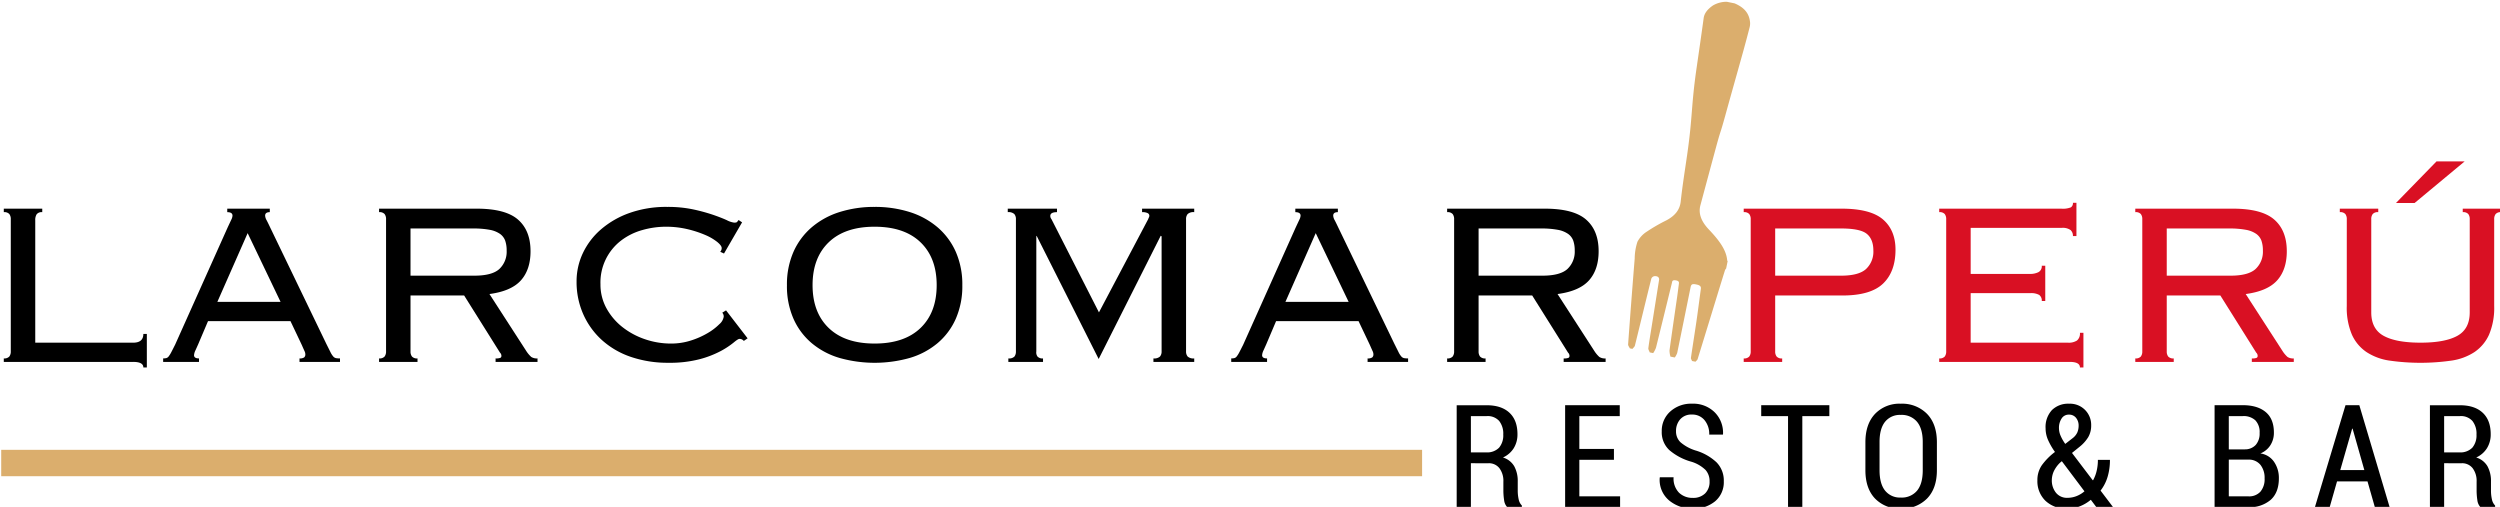
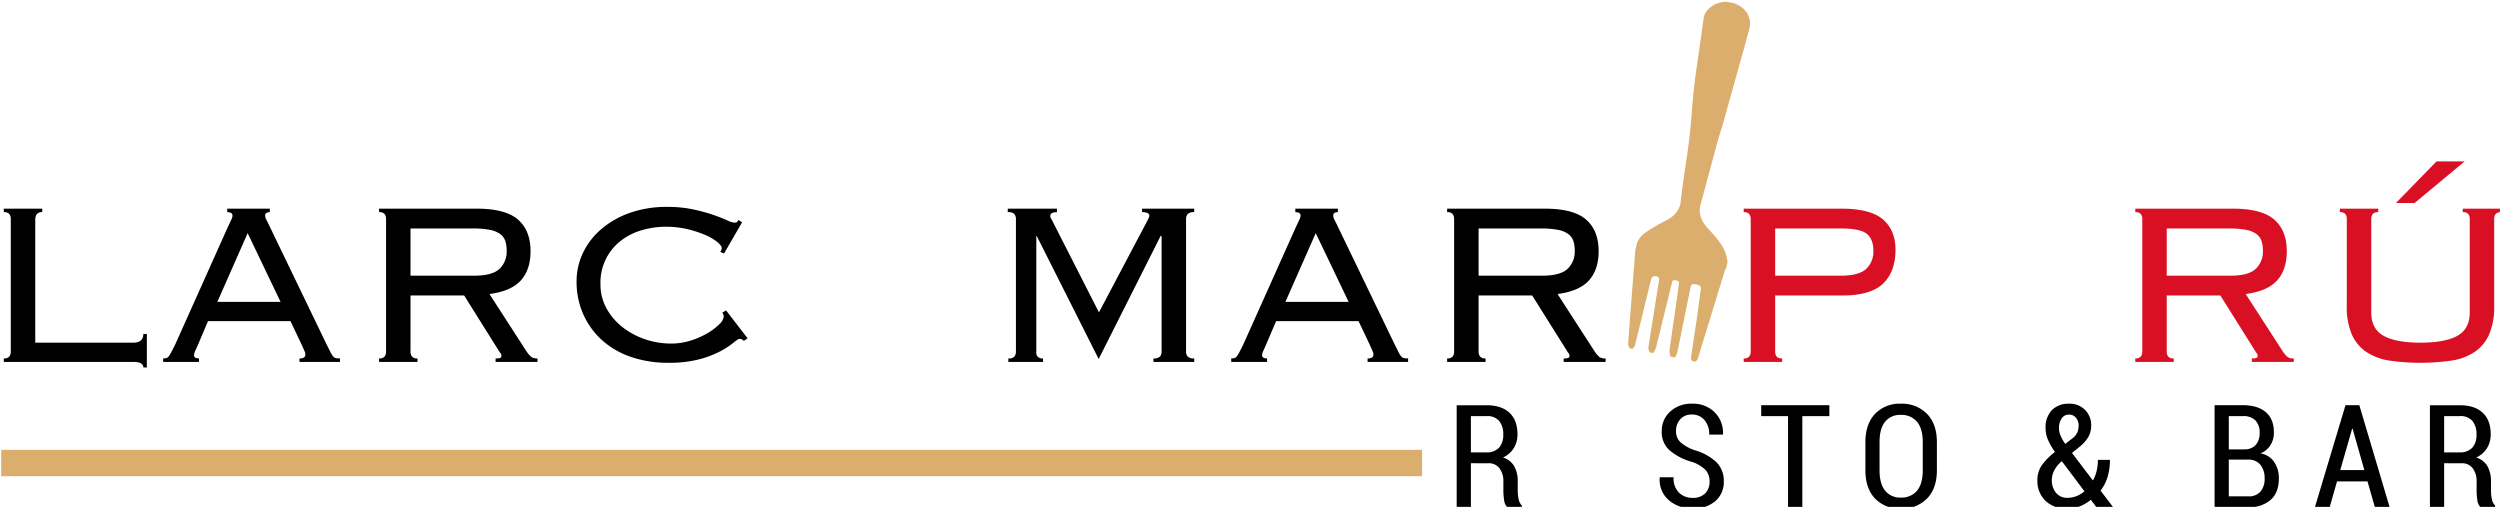
<svg xmlns="http://www.w3.org/2000/svg" id="Capa_1" data-name="Capa 1" viewBox="0 0 799.874 162.162">
  <defs>
    <style>.cls-1{fill:#d91023;}.cls-2{fill:#dbae6d;}</style>
  </defs>
  <path d="M13.518,67.879a2.051,2.051,0,0,0-1.772.653,3.368,3.368,0,0,0-.466,1.957v39.152H42.6q3.263,0,3.263-2.8h1.119v10.72H45.864q0-1.772-3.263-1.771H1.213v-1.118a2.131,2.131,0,0,0,1.771-.606,2.613,2.613,0,0,0,.466-1.632V70.116a2.616,2.616,0,0,0-.466-1.631,2.137,2.137,0,0,0-1.771-.606V66.761H13.518Z" />
  <path d="M63.388,110.2q-.373.838-.839,1.865a4.21,4.21,0,0,0-.466,1.584q0,1.028,1.585,1.026v1.118H52.2v-1.118a4.5,4.5,0,0,0,.979-.094,1.439,1.439,0,0,0,.792-.559,8.85,8.85,0,0,0,.839-1.351q.465-.887,1.212-2.377L72.9,72.634l1.119-2.377A3.215,3.215,0,0,0,74.388,69q0-1.119-1.678-1.119V66.761H86.32v1.118q-1.492,0-1.492,1.119a3.32,3.32,0,0,0,.466,1.445q.467.887,1.212,2.47l17.9,37.1q.838,1.677,1.305,2.61a6.434,6.434,0,0,0,.885,1.4,1.629,1.629,0,0,0,.886.559,6.946,6.946,0,0,0,1.3.094v1.118H95.828v-1.118a2.384,2.384,0,0,0,1.491-.327,1.232,1.232,0,0,0,.373-.979,2.371,2.371,0,0,0-.233-.978q-.234-.512-.979-2.191l-3.542-7.458H66.557ZM89.769,96.59l-10.534-22-9.695,22Z" />
  <path d="M131.343,112.437a2.6,2.6,0,0,0,.466,1.632,2.127,2.127,0,0,0,1.772.606v1.118h-12.3v-1.118a2.131,2.131,0,0,0,1.771-.606,2.613,2.613,0,0,0,.466-1.632V70.116a2.616,2.616,0,0,0-.466-1.631,2.137,2.137,0,0,0-1.771-.606V66.761H152.5q9.228,0,13.236,3.5t4.009,10.113q0,5.874-3.076,9.322T156.6,94.074l11.745,18.177a9.3,9.3,0,0,0,1.632,1.957,3.326,3.326,0,0,0,2,.467v1.118H158.563v-1.118a3.834,3.834,0,0,0,1.538-.187.687.687,0,0,0,.326-.652,1.431,1.431,0,0,0-.466-1.026L148.5,94.539H131.343ZM151.758,88.2q5.685,0,8.017-2.144a7.591,7.591,0,0,0,2.33-5.873,9.5,9.5,0,0,0-.466-3.169,4.616,4.616,0,0,0-1.678-2.191,8.38,8.38,0,0,0-3.309-1.3,28.2,28.2,0,0,0-5.36-.42H131.343V88.2Z" />
  <path d="M237.982,109.082a1.767,1.767,0,0,0-1.4-.653q-.466,0-1.911,1.219a25.967,25.967,0,0,1-4.1,2.686,31.53,31.53,0,0,1-6.758,2.6,37.81,37.81,0,0,1-9.974,1.137,36.368,36.368,0,0,1-11.932-1.865,26.544,26.544,0,0,1-9.276-5.359,24.53,24.53,0,0,1-6.012-8.3,25.41,25.41,0,0,1-2.144-10.487,21.09,21.09,0,0,1,2-9.042,23,23,0,0,1,5.779-7.6,28.563,28.563,0,0,1,9.136-5.267A35.008,35.008,0,0,1,213.466,66.2a39.26,39.26,0,0,1,8.3.793,57.282,57.282,0,0,1,6.339,1.724q2.7.933,4.428,1.725a7.141,7.141,0,0,0,2.376.792c.5,0,.807-.077.933-.233s.279-.357.466-.606l1.118.746-5.779,9.974-1.212-.559a1.642,1.642,0,0,0,.466-1.212q0-.745-1.4-1.911a16.368,16.368,0,0,0-3.822-2.237,34.2,34.2,0,0,0-5.686-1.865A29.641,29.641,0,0,0,213,72.54a27.429,27.429,0,0,0-7.5,1.07,19.952,19.952,0,0,0-6.711,3.3A16.893,16.893,0,0,0,192.12,90.95a15.687,15.687,0,0,0,1.911,7.672,19.6,19.6,0,0,0,5.08,6,24.155,24.155,0,0,0,7.224,3.906,25.473,25.473,0,0,0,8.343,1.394,20.629,20.629,0,0,0,6.386-.979,25.821,25.821,0,0,0,5.36-2.377,18.19,18.19,0,0,0,3.729-2.843,3.974,3.974,0,0,0,1.4-2.377,1.762,1.762,0,0,0-.467-1.3l1.212-.746,6.9,8.949Z" />
-   <path d="M279.836,66.2a36.745,36.745,0,0,1,11.186,1.632,25.465,25.465,0,0,1,8.9,4.847,22.125,22.125,0,0,1,5.873,7.877,25.873,25.873,0,0,1,2.1,10.72A25.866,25.866,0,0,1,305.8,102a21.653,21.653,0,0,1-5.873,7.83,24.683,24.683,0,0,1-8.9,4.708,41.447,41.447,0,0,1-22.372,0,24.667,24.667,0,0,1-8.9-4.708,21.653,21.653,0,0,1-5.873-7.83,25.866,25.866,0,0,1-2.1-10.72,25.873,25.873,0,0,1,2.1-10.72,22.125,22.125,0,0,1,5.873-7.877,25.448,25.448,0,0,1,8.9-4.847A36.727,36.727,0,0,1,279.836,66.2Zm0,6.339q-9.509,0-14.682,4.976T259.98,91.23q0,8.742,5.174,13.717t14.682,4.973q9.509,0,14.682-4.973t5.173-13.717q0-8.739-5.173-13.714T279.836,72.54Z" />
  <path d="M322.621,114.675a2.408,2.408,0,0,0,1.958-.606,2.613,2.613,0,0,0,.466-1.632V70.116a2.449,2.449,0,0,0-.513-1.631,2.726,2.726,0,0,0-2.1-.606V66.761h15.754v1.118q-2.147,0-2.144,1.212a1.6,1.6,0,0,0,.373,1.025l15.194,29.83,15.754-29.83a4.144,4.144,0,0,1,.233-.559,1.243,1.243,0,0,0,.14-.559.94.94,0,0,0-.513-.792,3.625,3.625,0,0,0-1.818-.327V66.761h16.686v1.118a2.723,2.723,0,0,0-2.1.606,2.439,2.439,0,0,0-.513,1.631v42.321a2.436,2.436,0,0,0,.513,1.632,2.715,2.715,0,0,0,2.1.606v1.118h-13.05v-1.118a2.718,2.718,0,0,0,2.1-.606,2.447,2.447,0,0,0,.513-1.632V75.616l-.28-.186-19.855,39.431L331.664,75.43l-.094.186v36.821a2.252,2.252,0,0,0,.373,1.632,2.126,2.126,0,0,0,1.771.606v1.118H322.621Z" />
  <path d="M405.119,110.2q-.374.838-.84,1.865a4.229,4.229,0,0,0-.466,1.584q0,1.028,1.585,1.026v1.118H393.932v-1.118a4.5,4.5,0,0,0,.979-.094,1.436,1.436,0,0,0,.792-.559,8.772,8.772,0,0,0,.839-1.351q.467-.887,1.212-2.377l16.872-37.66q.745-1.584,1.12-2.377A3.227,3.227,0,0,0,416.118,69q0-1.119-1.678-1.119V66.761h13.61v1.118c-1,0-1.49.373-1.49,1.119a3.316,3.316,0,0,0,.465,1.445q.465.887,1.212,2.47l17.9,37.1q.838,1.677,1.305,2.61a6.354,6.354,0,0,0,.887,1.4,1.624,1.624,0,0,0,.885.559,6.946,6.946,0,0,0,1.305.094v1.118H437.559v-1.118a2.381,2.381,0,0,0,1.49-.327,1.232,1.232,0,0,0,.374-.979,2.387,2.387,0,0,0-.233-.978q-.234-.512-.979-2.191l-3.542-7.458H408.287ZM431.5,96.59l-10.533-22-9.7,22Z" />
  <path d="M473.074,112.437a2.607,2.607,0,0,0,.465,1.632,2.127,2.127,0,0,0,1.771.606v1.118h-12.3v-1.118a2.13,2.13,0,0,0,1.771-.606,2.613,2.613,0,0,0,.466-1.632V70.116a2.616,2.616,0,0,0-.466-1.631,2.136,2.136,0,0,0-1.771-.606V66.761h31.228q9.227,0,13.236,3.5t4.008,10.113q0,5.874-3.075,9.322t-10.068,4.382l11.746,18.177a9.244,9.244,0,0,0,1.631,1.957,3.325,3.325,0,0,0,2,.467v1.118H500.292v-1.118a3.836,3.836,0,0,0,1.539-.187.689.689,0,0,0,.326-.652,1.431,1.431,0,0,0-.466-1.026L490.226,94.539H473.074ZM493.488,88.2q5.685,0,8.016-2.144a7.588,7.588,0,0,0,2.33-5.873,9.5,9.5,0,0,0-.466-3.169,4.607,4.607,0,0,0-1.677-2.191,8.393,8.393,0,0,0-3.309-1.3,28.194,28.194,0,0,0-5.36-.42H473.074V88.2Z" />
  <path class="cls-1" d="M560.137,70.116a2.616,2.616,0,0,0-.466-1.631,2.136,2.136,0,0,0-1.771-.606V66.761h31.322q9.227,0,13.236,3.449t4.008,9.694q0,6.992-3.962,10.813t-13,3.822H567.968v17.9a2.6,2.6,0,0,0,.466,1.632,2.126,2.126,0,0,0,1.771.606v1.118H557.9v-1.118a2.13,2.13,0,0,0,1.771-.606,2.613,2.613,0,0,0,.466-1.632Zm28.9,18.085q5.685,0,8.016-2.144a7.588,7.588,0,0,0,2.33-5.873q0-3.636-2.1-5.36T589.035,73.1H567.968V88.2Z" />
-   <path class="cls-1" d="M622.685,70.116a2.616,2.616,0,0,0-.466-1.631,2.136,2.136,0,0,0-1.771-.606V66.761h39.059a6.9,6.9,0,0,0,3.076-.42,1.587,1.587,0,0,0,.653-1.445h1.118V75.523h-1.118a2.494,2.494,0,0,0-.746-1.911,4.348,4.348,0,0,0-2.89-.7H630.516V87.642h18.923a5.922,5.922,0,0,0,2.749-.56,2.1,2.1,0,0,0,1.074-2.051h1.118v11.28h-1.118a2.178,2.178,0,0,0-.84-1.958,5.238,5.238,0,0,0-2.8-.559h-19.11v15.847H661.65a4.819,4.819,0,0,0,2.89-.7,2.9,2.9,0,0,0,.933-2.469h1.118v11.092h-1.118q0-1.772-3.264-1.771H620.448v-1.118a2.13,2.13,0,0,0,1.771-.606,2.613,2.613,0,0,0,.466-1.632Z" />
  <path class="cls-1" d="M693.25,112.437a2.607,2.607,0,0,0,.466,1.632,2.13,2.13,0,0,0,1.771.606v1.118h-12.3v-1.118a2.131,2.131,0,0,0,1.771-.606,2.613,2.613,0,0,0,.466-1.632V70.116a2.616,2.616,0,0,0-.466-1.631,2.137,2.137,0,0,0-1.771-.606V66.761h31.228q9.23,0,13.237,3.5t4.008,10.113q0,5.874-3.076,9.322t-10.068,4.382l11.746,18.177a9.271,9.271,0,0,0,1.632,1.957,3.326,3.326,0,0,0,2,.467v1.118H720.47v-1.118a3.83,3.83,0,0,0,1.538-.187.686.686,0,0,0,.327-.652,1.431,1.431,0,0,0-.466-1.026L710.4,94.539H693.25ZM713.666,88.2q5.683,0,8.016-2.144a7.589,7.589,0,0,0,2.331-5.873,9.5,9.5,0,0,0-.466-3.169,4.616,4.616,0,0,0-1.678-2.191,8.379,8.379,0,0,0-3.31-1.3,28.187,28.187,0,0,0-5.36-.42H693.25V88.2Z" />
  <path class="cls-1" d="M750.857,70.116a2.616,2.616,0,0,0-.466-1.631,2.136,2.136,0,0,0-1.771-.606V66.761h12.3v1.118a2.132,2.132,0,0,0-1.771.606,2.6,2.6,0,0,0-.466,1.631v29.83q0,5.315,3.961,7.5t11.792,2.191q7.83,0,11.792-2.191t3.962-7.5V70.116a2.616,2.616,0,0,0-.466-1.631,2.137,2.137,0,0,0-1.771-.606V66.761h12.3v1.118a2.133,2.133,0,0,0-1.771.606,2.61,2.61,0,0,0-.466,1.631V97.9a22,22,0,0,1-1.63,9.135,13.318,13.318,0,0,1-4.661,5.593,18.137,18.137,0,0,1-7.412,2.749,70.082,70.082,0,0,1-19.761,0,18.116,18.116,0,0,1-7.412-2.749,13.3,13.3,0,0,1-4.661-5.593,21.967,21.967,0,0,1-1.631-9.135Z" />
  <path class="cls-2" d="M521.471,111.461c-.2-.425-.587-.88-.559-1.271q1-13.747,2.108-27.481a17.822,17.822,0,0,1,.878-5.349,8.493,8.493,0,0,1,3.064-3.289,53.894,53.894,0,0,1,6.127-3.537c2.881-1.5,4.379-3.464,4.655-6.053.528-4.947,1.325-9.849,2.035-14.765,1.818-12.578,1.246-15.551,3.067-28.129.761-5.259,1.522-10.519,2.241-15.787.228-1.674,1.389-2.957,3-4.071a8.7,8.7,0,0,1,4.4-1.161l2.487.506c3.665,1.55,4.722,3.727,4.96,6.076a4.974,4.974,0,0,1-.176,1.724q-.945,3.691-1.964,7.368c-1.921,6.906-3.881,13.8-5.787,20.711-1.852,6.715-1.254,3.838-3.072,10.56q-2.455,9.078-4.892,18.162c-.7,2.606.23,5.135,2.682,7.728,2.992,3.163,5.638,6.421,5.892,9.961,0,.049.1.107.145.162l-.483,2.376a2.083,2.083,0,0,0-.355.507q-1.319,4.218-2.608,8.443-3.072,10.02-6.155,20.038c-.1.313-.453.562-.688.841l-1.105-.225c-.125-.342-.4-.711-.354-1.022.565-3.912,1.2-7.812,1.768-11.724.5-3.426.933-6.865,1.4-10.3.08-.592-.017-1.108-1.206-1.391-1.453-.345-1.866-.2-2.077.838-1.423,7.008-2.83,14.018-4.28,21.02a5.84,5.84,0,0,1-.775,1.452l-1.381-.281a7.092,7.092,0,0,1-.306-1.98c.793-5.807,1.652-11.6,2.484-17.4.193-1.343.353-2.691.533-4.036.061-.455-.091-.823-.973-.98-.856-.152-1.159.1-1.22.572a5,5,0,0,1-.117.506c-1.674,6.836-3.337,13.676-5.043,20.505a8,8,0,0,1-.885,1.691l-1.105-.225c-.158-.455-.5-.941-.444-1.359.312-2.378.716-4.741,1.093-7.108q1.168-7.359,2.339-14.717c.124-.781-.451-1.3-1.493-1.208a1.279,1.279,0,0,0-1,.837c-1.77,7.119-3.478,14.251-5.236,21.372-.1.39-.517.708-.786,1.059Z" />
  <path d="M470.612,148.211V162.26h-4.547v-32.6h9.612q4.706,0,7.271,2.4t2.564,6.879a8.255,8.255,0,0,1-1.2,4.47,7.9,7.9,0,0,1-3.439,2.968,6.247,6.247,0,0,1,3.618,2.823,9.84,9.84,0,0,1,1.109,4.885v2.846a12.744,12.744,0,0,0,.292,2.8,3.905,3.905,0,0,0,1.031,2.016v.516h-4.684a3.882,3.882,0,0,1-1-2.252,20.425,20.425,0,0,1-.235-3.126v-2.755a6.766,6.766,0,0,0-1.265-4.325,4.236,4.236,0,0,0-3.507-1.591Zm0-3.473h4.84a5.346,5.346,0,0,0,4.169-1.49,6.091,6.091,0,0,0,1.344-4.223,6.527,6.527,0,0,0-1.312-4.347,4.924,4.924,0,0,0-3.976-1.546h-5.065Z" />
-   <path d="M516.379,147.114h-11.07v11.695h13.04v3.451H500.762V129.638h17.477v3.494h-12.93v10.509h11.07Z" />
  <path d="M546.976,154.059a5.356,5.356,0,0,0-1.278-3.686,11.184,11.184,0,0,0-4.5-2.632,18.477,18.477,0,0,1-7.058-3.7,7.784,7.784,0,0,1-2.464-6.027,8.247,8.247,0,0,1,2.722-6.352,9.921,9.921,0,0,1,6.979-2.5,9.724,9.724,0,0,1,7.259,2.778,9.234,9.234,0,0,1,2.645,6.968l-.045.135h-4.369a6.858,6.858,0,0,0-1.524-4.638,5.035,5.035,0,0,0-4.011-1.771,4.725,4.725,0,0,0-3.753,1.525,5.576,5.576,0,0,0-1.333,3.808,4.729,4.729,0,0,0,1.413,3.518,13.594,13.594,0,0,0,4.749,2.621,16.724,16.724,0,0,1,6.789,3.809,8.292,8.292,0,0,1,2.33,6.095,7.958,7.958,0,0,1-2.744,6.351,10.646,10.646,0,0,1-7.2,2.364,11.592,11.592,0,0,1-7.484-2.554,8.57,8.57,0,0,1-3.07-7.327l.045-.134h4.391a6.446,6.446,0,0,0,1.759,4.952,6.159,6.159,0,0,0,4.359,1.635,5.386,5.386,0,0,0,3.966-1.423A5.141,5.141,0,0,0,546.976,154.059Z" />
  <path d="M585.3,133.132h-8.648V162.26h-4.571V133.132H563.5v-3.494h21.8Z" />
  <path d="M619.708,150.452q0,5.8-3.136,9.04a11.159,11.159,0,0,1-8.4,3.238,10.854,10.854,0,0,1-8.269-3.238q-3.067-3.237-3.068-9.04V141.49q0-5.781,3.068-9.052a10.771,10.771,0,0,1,8.246-3.271,11.153,11.153,0,0,1,8.413,3.26q3.147,3.26,3.148,9.063Zm-4.525-9.029q0-4.258-1.826-6.464a6.384,6.384,0,0,0-5.21-2.208,6.059,6.059,0,0,0-5.03,2.208q-1.76,2.207-1.759,6.464v9.029q0,4.3,1.771,6.52a6.073,6.073,0,0,0,5.041,2.218,6.343,6.343,0,0,0,5.2-2.207q1.813-2.207,1.815-6.531Z" />
  <path d="M651.864,153.678a8.319,8.319,0,0,1,1.412-4.817,20.044,20.044,0,0,1,4.212-4.257,21.435,21.435,0,0,1-2.263-3.943,9.281,9.281,0,0,1-.739-3.608,7.974,7.974,0,0,1,2.016-5.836,7.379,7.379,0,0,1,5.513-2.05,6.762,6.762,0,0,1,7.056,6.9,7.312,7.312,0,0,1-.93,3.775,11.829,11.829,0,0,1-2.721,3.059l-2.488,2.016,6.633,8.738.134-.022a11.889,11.889,0,0,0,1.12-2.958,14.885,14.885,0,0,0,.4-3.54h3.854a18.67,18.67,0,0,1-.75,5.433,13.444,13.444,0,0,1-2.251,4.4l4.009,5.288H670.73l-1.771-2.353a12.617,12.617,0,0,1-3.573,2.107,11.282,11.282,0,0,1-4.022.716,9.519,9.519,0,0,1-6.923-2.5A8.716,8.716,0,0,1,651.864,153.678Zm9.635,5.6a7.894,7.894,0,0,0,2.823-.527,8.791,8.791,0,0,0,2.6-1.557l-7.238-9.634-.47.381a9.44,9.44,0,0,0-2.175,3.013,7.09,7.09,0,0,0-.559,2.611,6.263,6.263,0,0,0,1.323,4.088A4.5,4.5,0,0,0,661.5,159.28Zm-2.734-22.271a6.21,6.21,0,0,0,.5,2.352,13.731,13.731,0,0,0,1.513,2.667l2.307-1.793a4.891,4.891,0,0,0,1.557-1.882,5.559,5.559,0,0,0,.415-2.173,3.857,3.857,0,0,0-.829-2.488,2.777,2.777,0,0,0-2.287-1.03,2.666,2.666,0,0,0-2.341,1.255A5.441,5.441,0,0,0,658.765,137.009Z" />
  <path d="M708.555,162.26V129.638h9.03q4.683,0,7.316,2.195t2.632,6.587a7.311,7.311,0,0,1-1.143,4.056,6.675,6.675,0,0,1-3.181,2.6,6.332,6.332,0,0,1,4.38,2.7,9.048,9.048,0,0,1,1.535,5.255q0,4.5-2.588,6.867a10.186,10.186,0,0,1-7.136,2.364Zm4.549-18.485h5.175a4.641,4.641,0,0,0,3.439-1.422,5.483,5.483,0,0,0,1.245-3.843,5.422,5.422,0,0,0-1.368-4.033,5.492,5.492,0,0,0-4.01-1.345H713.1Zm0,3.271v11.763h6.3a4.867,4.867,0,0,0,3.809-1.49,6.159,6.159,0,0,0,1.344-4.268,6.622,6.622,0,0,0-1.311-4.3,4.73,4.73,0,0,0-3.686-1.7H713.1Z" />
  <path d="M757.479,154.015h-9.745l-2.354,8.245h-4.726l9.79-32.622h4.415l9.7,32.622h-4.728Zm-8.715-3.608h7.707l-3.763-13.264h-.136Z" />
  <path d="M782,148.211V162.26h-4.547v-32.6h9.611q4.707,0,7.272,2.4t2.564,6.879a8.255,8.255,0,0,1-1.2,4.47,7.908,7.908,0,0,1-3.439,2.968,6.247,6.247,0,0,1,3.618,2.823,9.84,9.84,0,0,1,1.109,4.885v2.846a12.744,12.744,0,0,0,.292,2.8,3.905,3.905,0,0,0,1.031,2.016v.516h-4.684a3.882,3.882,0,0,1-1-2.252,20.424,20.424,0,0,1-.236-3.126v-2.755a6.772,6.772,0,0,0-1.264-4.325,4.239,4.239,0,0,0-3.507-1.591Zm0-3.473h4.84a5.346,5.346,0,0,0,4.169-1.49,6.091,6.091,0,0,0,1.344-4.223,6.527,6.527,0,0,0-1.312-4.347,4.926,4.926,0,0,0-3.977-1.546H782Z" />
  <rect class="cls-2" x="0.389" y="143.921" width="454.61" height="8.442" />
  <polygon class="cls-1" points="766.579 64.957 779.553 51.649 788.553 51.649 772.54 64.957 766.579 64.957" />
</svg>